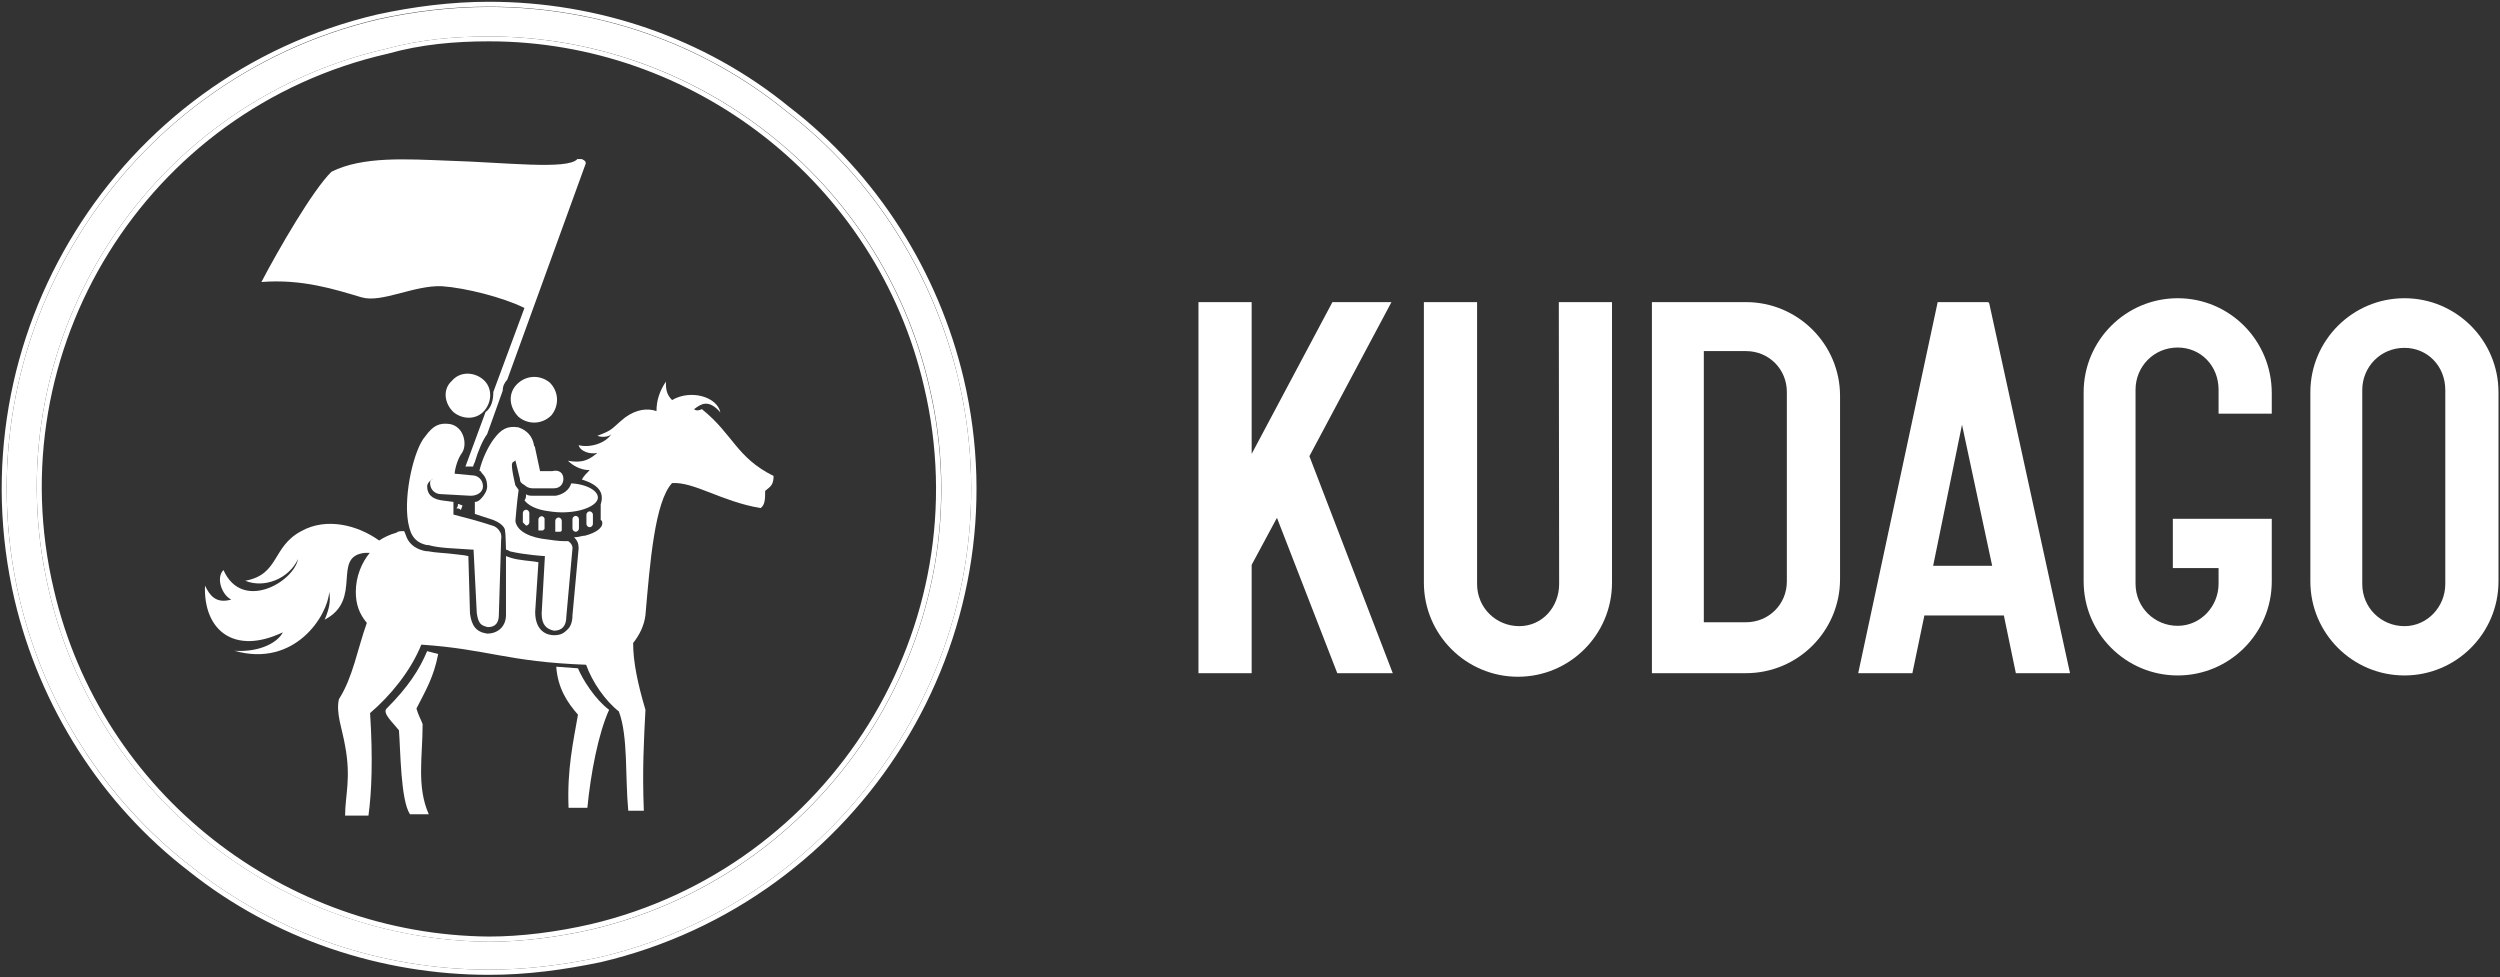
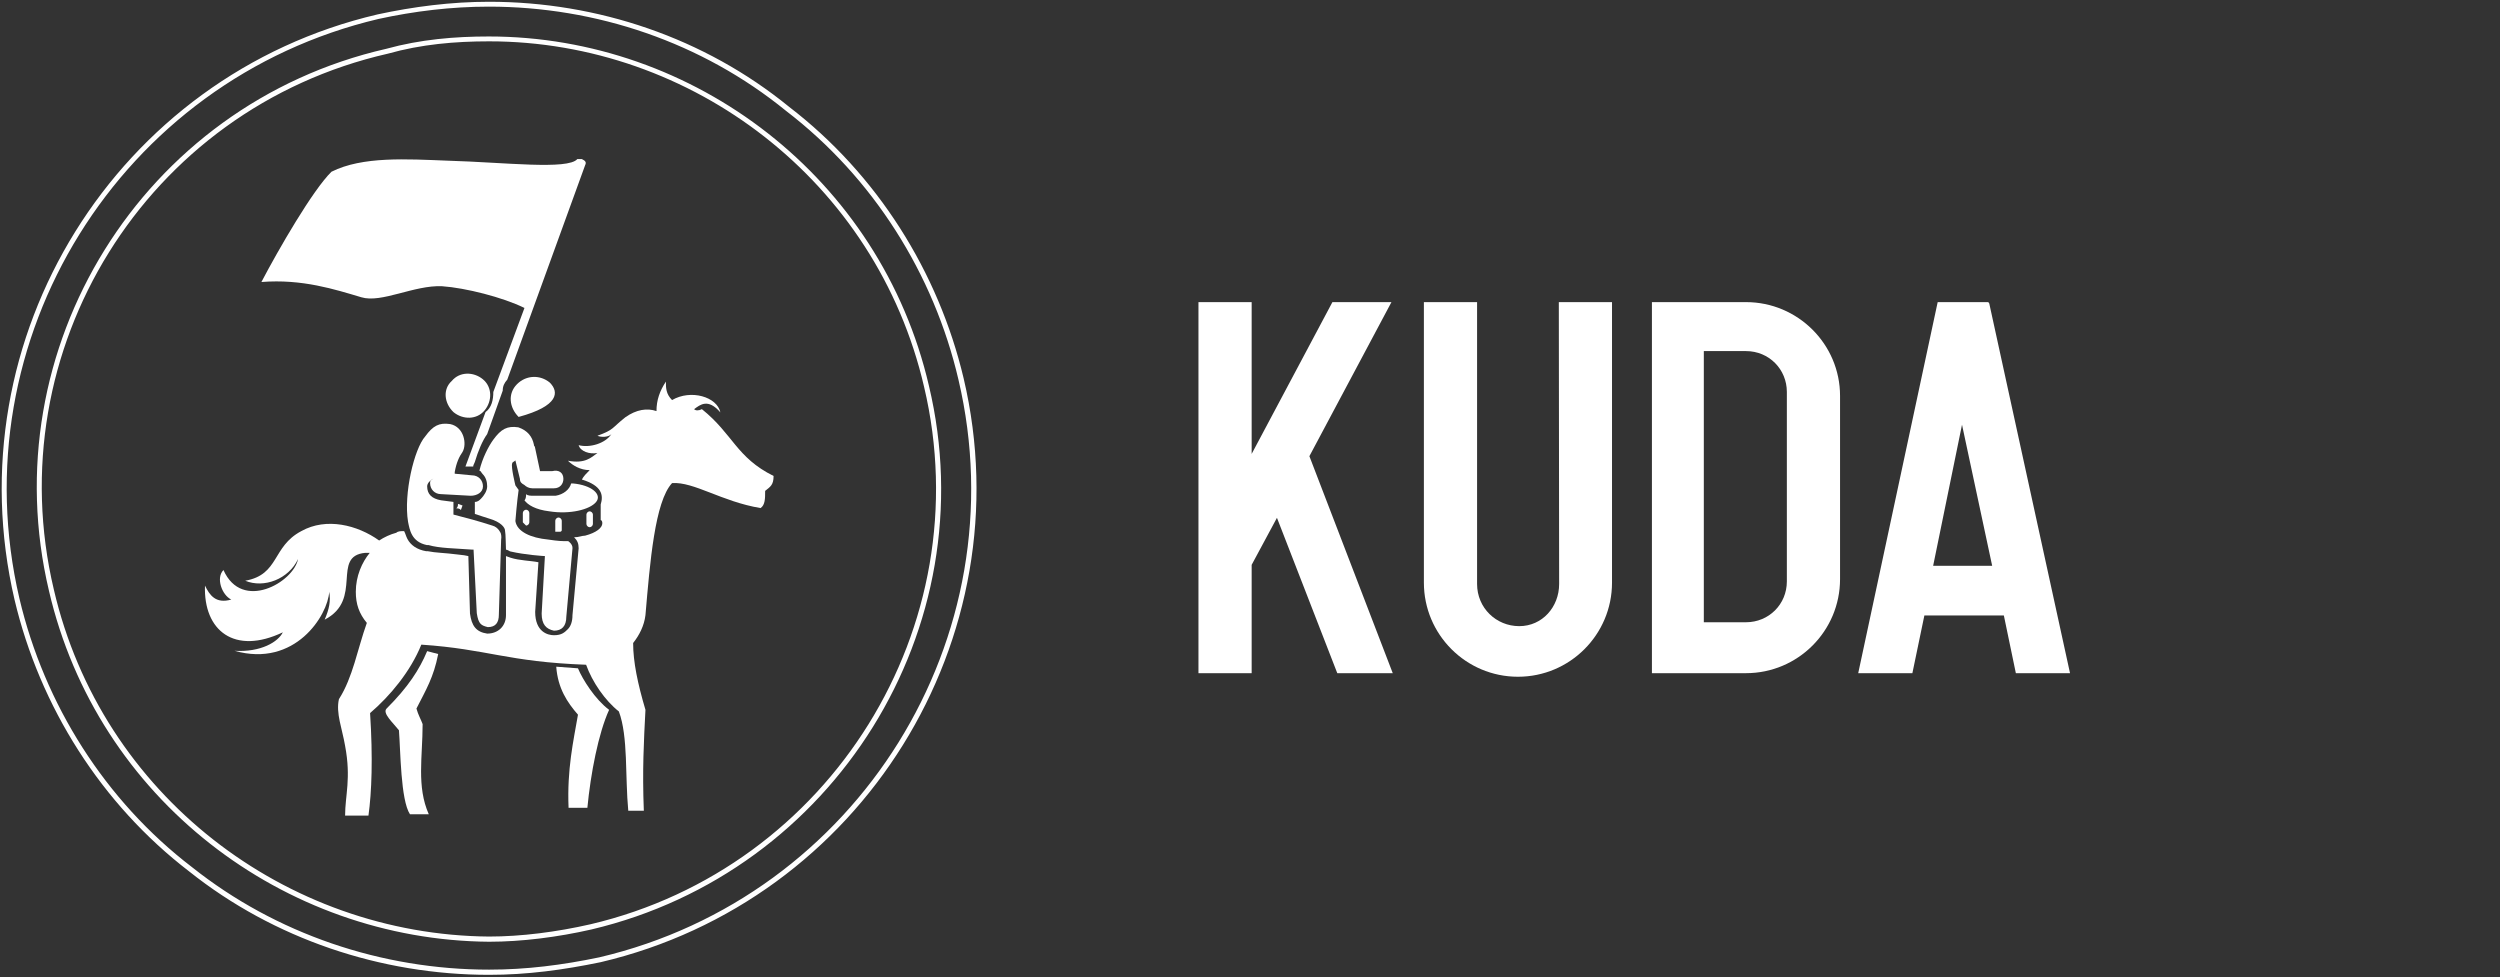
<svg xmlns="http://www.w3.org/2000/svg" width="701" height="274" viewBox="0 0 701 274" fill="none">
  <rect x="0" y="0" width="701" height="274" fill="#333333" stroke="none" />
  <path d="M390.163 84.714H373.61L350.964 127.278V84.714H336.048V188.759H350.964V158.382L358.058 145.195L374.974 188.759H390.527L367.153 127.915L390.163 84.714Z" fill="white" />
  <path d="M437.183 163.748C437.183 170.206 432.454 175.572 425.997 175.572C419.539 175.572 414.173 170.479 414.173 163.748V84.714H399.258V163.385C399.258 177.936 411.081 189.76 425.633 189.76C440.185 189.76 452.008 177.936 452.008 163.385V84.714H437.093L437.183 163.748Z" fill="white" />
  <path d="M489.574 84.714H463.199V188.759H489.574C504.126 188.759 515.95 176.936 515.95 162.384V110.998C515.95 96.537 504.126 84.714 489.574 84.714ZM501.034 163.021C501.034 169.478 495.941 174.48 489.574 174.48H477.751V98.447H489.574C496.032 98.447 501.034 103.54 501.034 109.907V163.021Z" fill="white" />
  <path d="M557.514 84.714H543.326L521.044 188.759H536.232L539.597 172.57H561.88L565.245 188.759H580.434L557.787 85.078L557.514 84.714ZM558.606 158.655H542.053L550.148 119.093L558.606 158.655Z" fill="white" />
-   <path d="M610.629 83.623C596.077 83.623 584.253 95.447 584.253 109.998V163.021C584.253 177.573 596.077 189.397 610.629 189.397C625.18 189.397 637.004 177.573 637.004 163.021V145.468H609.264V159.293H622.088V163.658C622.088 170.116 616.995 175.481 610.629 175.481C604.171 175.481 598.805 170.388 598.805 163.658V109.271C598.805 102.813 603.898 97.447 610.629 97.447C617.086 97.447 622.088 102.541 622.088 109.271V116.001H637.004V110.271C637.004 95.447 625.18 83.623 610.629 83.623Z" fill="white" />
-   <path d="M674.2 83.623C659.649 83.623 647.825 95.447 647.825 109.998V163.021C647.825 177.573 659.649 189.397 674.2 189.397C688.752 189.397 700.576 177.573 700.576 163.021V109.998C700.576 95.447 688.752 83.623 674.2 83.623ZM662.377 109.362C662.377 102.904 667.47 97.538 674.2 97.538C680.658 97.538 685.66 102.631 685.66 109.362V163.749C685.66 170.206 680.567 175.572 674.2 175.572C667.743 175.572 662.377 170.479 662.377 163.749V109.362Z" fill="white" />
-   <path d="M137.146 10.227C194.717 10.227 247.013 49.88 260.564 108.179C276.662 176.117 234.007 244.511 165.977 260.609C156.428 262.792 146.332 264.065 137.237 264.065C79.576 263.61 27.28 224.047 13.729 165.658C-2.369 97.72 39.922 29.326 108.316 13.683C117.956 11.045 127.506 10.227 137.146 10.227ZM137.146 1.95C126.687 1.95 116.228 3.224 106.224 5.407C33.738 22.414 -11.555 95.082 5.453 167.841C12.456 197.49 29.463 224.411 53.837 243.147C77.393 261.882 107.042 271.887 137.146 271.887C147.606 271.887 157.61 270.613 168.069 268.431C240.464 251.423 285.757 178.755 268.749 106.451C261.746 76.801 244.739 49.789 220.365 31.145C196.809 11.955 167.16 1.95 137.146 1.95Z" fill="white" />
  <path fill-rule="evenodd" clip-rule="evenodd" d="M259.108 108.452C245.739 50.79 193.989 11.591 137.146 11.591C127.596 11.591 118.138 12.41 108.77 15.047C40.922 30.509 -0.823 98.175 15.093 165.295C28.462 222.956 80.212 262.155 137.146 262.61C146.15 262.61 156.063 261.337 165.613 259.154C232.824 243.329 275.025 175.663 259.108 108.452ZM165.886 260.609C156.336 262.792 146.241 264.065 137.146 264.065C79.576 263.611 27.28 224.048 13.729 165.659C-2.369 97.72 39.922 29.326 108.315 13.683C117.865 11.046 127.505 10.227 137.055 10.227C194.626 10.227 246.921 49.881 260.473 108.179C276.662 176.118 233.916 244.511 165.886 260.609ZM105.86 4.043C115.955 1.86 126.505 0.496 137.146 0.496C167.523 0.496 197.536 10.591 221.274 29.963C245.921 48.88 263.11 76.165 270.204 106.087C287.394 179.119 241.555 252.606 168.432 269.795C157.882 271.978 147.787 273.342 137.146 273.342C106.769 273.342 76.756 263.247 53.018 244.329C28.371 225.412 11.182 198.127 4.088 168.205C-13.101 94.628 32.737 21.141 105.86 4.043ZM220.364 31.054C196.809 11.864 167.159 1.86 137.055 1.86C126.596 1.86 116.137 3.133 106.133 5.316C33.737 22.414 -11.555 95.082 5.452 167.841C12.455 197.491 29.463 224.503 53.837 243.147C77.393 261.883 107.042 271.887 137.146 271.887C147.605 271.887 157.61 270.614 168.069 268.431C240.464 251.423 285.756 178.755 268.749 106.451C261.837 76.802 244.829 49.79 220.364 31.054Z" fill="white" />
-   <path fill-rule="evenodd" clip-rule="evenodd" d="M145.421 116.91C148.059 119.093 151.97 119.093 154.607 116.455C156.79 113.818 156.79 109.907 154.152 107.27C151.515 105.087 147.604 105.087 144.967 107.724C142.329 110.362 142.784 114.273 145.421 116.91Z" fill="white" />
+   <path fill-rule="evenodd" clip-rule="evenodd" d="M145.421 116.91C156.79 113.818 156.79 109.907 154.152 107.27C151.515 105.087 147.604 105.087 144.967 107.724C142.329 110.362 142.784 114.273 145.421 116.91Z" fill="white" />
  <path fill-rule="evenodd" clip-rule="evenodd" d="M119.776 182.575C117.593 187.759 114.501 192.58 108.407 198.673C107.134 199.947 110.135 202.584 111.863 204.767C112.318 210.406 112.318 224.321 114.956 228.323H120.231C116.774 220.501 118.503 212.225 118.503 203.039C118.048 201.766 117.229 200.401 116.774 198.673C119.412 193.489 121.595 189.942 122.868 183.394L119.776 182.575Z" fill="white" />
  <path fill-rule="evenodd" clip-rule="evenodd" d="M162.063 187.395L155.97 186.941C156.424 193.034 159.062 196.945 162.063 200.401C160.79 207.768 158.971 215.681 159.426 226.503H164.701C165.61 216.954 167.793 205.585 170.794 199.037C166.884 196.127 163.337 190.488 162.063 187.395Z" fill="white" />
  <path d="M157.519 148.651V146.014C157.519 145.559 157.064 145.104 156.609 145.104C156.154 145.104 155.7 145.559 155.7 146.014V148.651V149.106C156.154 149.106 156.609 149.106 156.973 149.106C157.519 149.106 157.519 148.651 157.519 148.651Z" fill="white" />
  <path d="M148.423 146.468V143.831C148.423 143.376 147.969 142.921 147.514 142.921C147.059 142.921 146.604 143.376 146.604 143.831V146.468C147.059 146.923 147.059 146.923 147.514 147.378C147.969 147.378 148.423 146.923 148.423 146.468Z" fill="white" />
  <path fill-rule="evenodd" clip-rule="evenodd" d="M160.611 135.555C160.156 135.555 160.156 135.555 160.156 135.555C159.701 137.283 157.973 138.647 155.791 139.011H149.697C148.788 139.011 147.969 139.011 147.514 138.556C147.514 139.011 147.514 139.829 147.06 140.284C147.969 141.557 150.152 142.921 154.063 143.376C159.701 144.286 165.431 142.921 167.159 140.739C168.887 138.647 165.886 136.009 160.611 135.555Z" fill="white" />
  <path fill-rule="evenodd" clip-rule="evenodd" d="M127.96 142.557C128.415 142.557 128.87 142.557 129.234 143.012L129.688 141.739L128.415 141.284C128.415 141.739 128.415 142.103 127.96 142.557Z" fill="white" />
  <path fill-rule="evenodd" clip-rule="evenodd" d="M101.311 83.35C106.95 85.078 116.136 79.894 123.957 80.258C130.506 80.712 140.965 83.35 147.058 86.351L138.327 109.907C138.327 112.09 137.873 114.273 136.144 115.546L130.506 130.825H131.779C132.234 130.825 132.234 130.825 132.688 130.825C132.688 130.37 132.87 130.28 133.143 129.552C134.053 126.46 135.326 123.458 136.599 121.73L140.965 109.543C140.965 108.27 141.42 107.36 142.238 106.451L164.066 46.334C164.521 45.424 164.066 45.06 163.156 44.606C162.702 44.606 162.247 44.606 161.883 44.606C159.245 47.698 141.42 45.515 125.685 45.06C113.953 44.606 101.675 43.787 92.944 48.153C87.669 53.337 78.119 69.889 73.299 79.075C84.758 78.166 93.944 81.167 101.311 83.35Z" fill="white" />
  <path fill-rule="evenodd" clip-rule="evenodd" d="M216.911 133.462C206.452 128.278 205.542 121.73 196.811 114.727C195.902 115.182 195.083 115.182 194.628 114.727C196.356 113.454 198.539 111.635 201.995 115.636C201.086 111.271 193.719 109.088 188.444 112.18C186.716 110.452 186.716 108.724 186.716 106.996C184.988 109.634 184.078 112.18 184.078 115.273C181.441 114.363 178.439 114.818 175.347 117.001C171.436 120.093 172.255 120.457 167.525 122.185C168.435 122.64 170.618 122.64 171.436 121.73C169.708 124.368 165.343 125.641 162.25 124.822C162.705 126.55 165.343 127.46 167.525 127.005C165.797 128.278 164.069 130.097 159.249 129.188C160.522 130.461 162.705 131.825 165.343 131.825C164.433 132.735 163.615 133.553 163.16 134.463C168.799 136.191 169.254 138.828 168.435 141.466V145.831C168.435 145.831 168.89 145.831 168.89 146.741C168.89 148.014 167.162 149.379 164.069 150.197C163.16 150.197 162.341 150.652 160.977 150.652C161.887 151.561 162.25 152.38 162.25 153.744L160.522 172.48C160.522 174.208 160.068 175.572 159.249 176.39C158.34 177.3 157.521 178.118 155.338 178.118C153.61 178.118 150.063 177.209 150.063 171.57L150.973 157.655C148.79 157.2 145.698 157.2 143.151 156.382C142.424 156.109 143.151 156.382 141.878 155.927V172.48C141.878 175.572 139.695 177.664 136.603 177.664C133.511 177.209 132.237 175.481 131.783 172.025L131.328 155.927C130.146 155.654 130.418 155.745 128.236 155.472C124.78 155.017 122.142 155.017 119.959 154.563C119.959 154.563 119.959 154.563 119.504 154.563C116.867 154.108 115.139 152.835 114.229 151.107C113.775 150.197 113.775 149.833 113.32 148.924C112.41 148.924 111.592 148.924 111.137 149.378C109.409 149.833 107.681 150.652 106.317 151.561C100.223 147.196 91.492 145.013 84.489 148.924C76.213 153.289 78.396 161.111 68.755 162.839C74.03 165.022 80.942 162.384 83.58 156.745C82.306 163.294 67.846 171.57 62.661 159.838C60.479 162.02 62.207 166.841 64.844 168.114C60.479 169.387 58.751 166.841 57.477 164.203C57.023 176.845 65.754 183.757 79.305 177.3C78.032 179.937 73.212 182.939 65.754 182.484C82.761 187.304 91.947 172.479 92.311 165.931C92.766 168.569 92.311 170.751 91.037 173.753C101.951 168.114 92.766 155.927 102.406 155.017C102.861 155.017 103.316 155.017 103.679 155.017C101.497 157.655 99.769 161.566 99.769 165.931C99.769 169.387 100.678 172.025 102.861 174.662C100.223 182.029 98.95 189.942 95.039 196.035C94.13 199.946 95.949 204.312 96.767 209.132C98.495 218.318 96.767 223.047 96.767 228.686H103.316C104.225 222.138 104.589 212.588 103.77 199.946C109.409 195.126 115.139 188.214 118.14 180.756C136.876 182.029 142.151 185.576 164.342 186.395C166.07 191.215 169.617 196.399 173.528 199.491C176.166 206.494 175.256 217.772 176.166 227.322H180.531C180.076 216.044 180.531 207.768 180.986 199.037C178.803 191.67 177.53 185.576 177.53 180.301C179.258 178.118 180.622 175.481 180.986 172.48C182.259 157.655 183.623 140.647 188.444 135.463C194.537 135.009 202.359 140.647 213.273 142.466C214.546 141.557 214.546 139.829 214.546 137.646C216.001 136.464 216.911 136.009 216.911 133.462Z" fill="white" />
  <path fill-rule="evenodd" clip-rule="evenodd" d="M159.34 151.743C157.612 151.743 156.703 151.743 153.701 151.288C148.881 150.834 144.97 149.106 144.516 146.104C144.516 146.104 144.97 140.466 145.425 137.373L144.516 136.1C144.516 136.1 143.242 130.916 143.606 130.006C143.606 129.552 144.061 129.552 144.516 129.097L145.789 134.281C145.789 135.19 146.244 135.554 147.062 136.009C147.517 136.464 148.335 136.919 149.245 136.919H155.338C157.067 136.919 157.976 135.645 157.976 134.281C157.976 132.553 156.703 131.643 154.884 132.098H151.428L149.973 125.277C149.7 124.822 149.7 125.004 149.7 124.64C149.245 122.458 147.972 120.73 145.334 119.82C142.242 119.365 140.514 120.275 138.331 123.276C137.058 125.004 135.239 128.46 134.42 132.007C134.875 132.007 134.875 132.462 135.33 132.917C136.239 133.826 136.603 135.1 136.603 136.373C136.603 137.646 135.694 139.01 134.875 139.829C134.42 140.284 133.966 140.738 133.147 140.738C133.147 141.193 133.147 141.193 133.147 141.648C133.147 142.557 133.147 143.285 133.147 144.103C134.42 144.558 135.966 145.013 137.331 145.468C140.423 146.377 141.605 147.923 141.605 148.742C141.696 149.378 141.787 150.288 141.787 151.197L141.878 154.108C142.697 154.29 142.879 154.654 143.242 154.654C147.153 155.563 152.428 155.927 152.792 155.927L151.882 172.025C151.882 175.117 153.156 176.39 155.338 176.845C157.521 176.845 158.795 175.572 158.795 172.934L160.523 153.744C160.614 152.562 159.34 151.743 159.34 151.743Z" fill="white" />
  <path fill-rule="evenodd" clip-rule="evenodd" d="M140.423 149.56C140.423 149.56 139.787 147.832 138.059 147.378C134.148 146.104 130.692 145.195 127.145 144.285C127.145 143.376 127.145 142.103 127.145 140.738L123.689 140.284C121.051 139.829 119.778 138.556 119.778 136.373C119.778 135.463 120.687 134.645 121.506 134.19C121.051 134.645 120.596 134.554 120.596 135.463C120.596 137.191 121.87 138.556 123.689 138.556L131.965 139.01C133.693 139.01 135.421 138.101 135.421 136.373C135.421 134.645 134.148 133.281 132.329 133.281L127.508 132.826V132.371C127.963 129.734 128.782 128.006 129.691 126.732C130.965 124.55 130.146 119.729 126.235 118.911C123.143 118.456 121.415 119.365 119.232 122.367C116.14 125.823 113.139 138.465 114.412 146.286C114.867 148.469 115.321 151.925 119.687 152.835H120.142C123.234 153.744 127.509 153.744 132.329 154.108H132.784L133.693 171.934C134.148 175.026 134.966 175.39 136.785 175.845C138.968 175.845 139.878 174.571 139.878 172.389L140.514 151.379C140.696 150.288 140.423 149.56 140.423 149.56Z" fill="white" />
  <path fill-rule="evenodd" clip-rule="evenodd" d="M127.138 115.546C129.776 117.729 133.686 117.729 135.869 115.091C138.052 112.454 138.052 108.543 135.414 106.36C132.777 104.177 128.866 104.177 126.683 106.815C124.137 109.089 124.501 112.999 127.138 115.546Z" fill="white" />
-   <path d="M162.336 145.559C162.336 145.104 161.881 144.65 161.427 144.65C160.972 144.65 160.517 145.104 160.517 145.559V148.197C160.517 148.651 160.972 149.106 161.427 149.106C161.881 149.106 162.336 148.651 162.336 148.197V145.559Z" fill="white" />
  <path d="M166.251 144.285C166.251 143.831 165.796 143.376 165.342 143.376C164.887 143.376 164.432 143.831 164.432 144.285V146.923C164.432 147.378 164.887 147.832 165.342 147.832C165.796 147.832 166.251 147.378 166.251 146.923V144.285Z" fill="white" />
-   <path d="M151.877 144.74C151.423 144.74 150.968 145.195 150.968 145.65V148.287V148.742C151.423 148.742 151.877 148.742 152.241 148.742L152.696 148.287V145.65C152.787 145.195 152.332 144.74 151.877 144.74Z" fill="white" />
</svg>